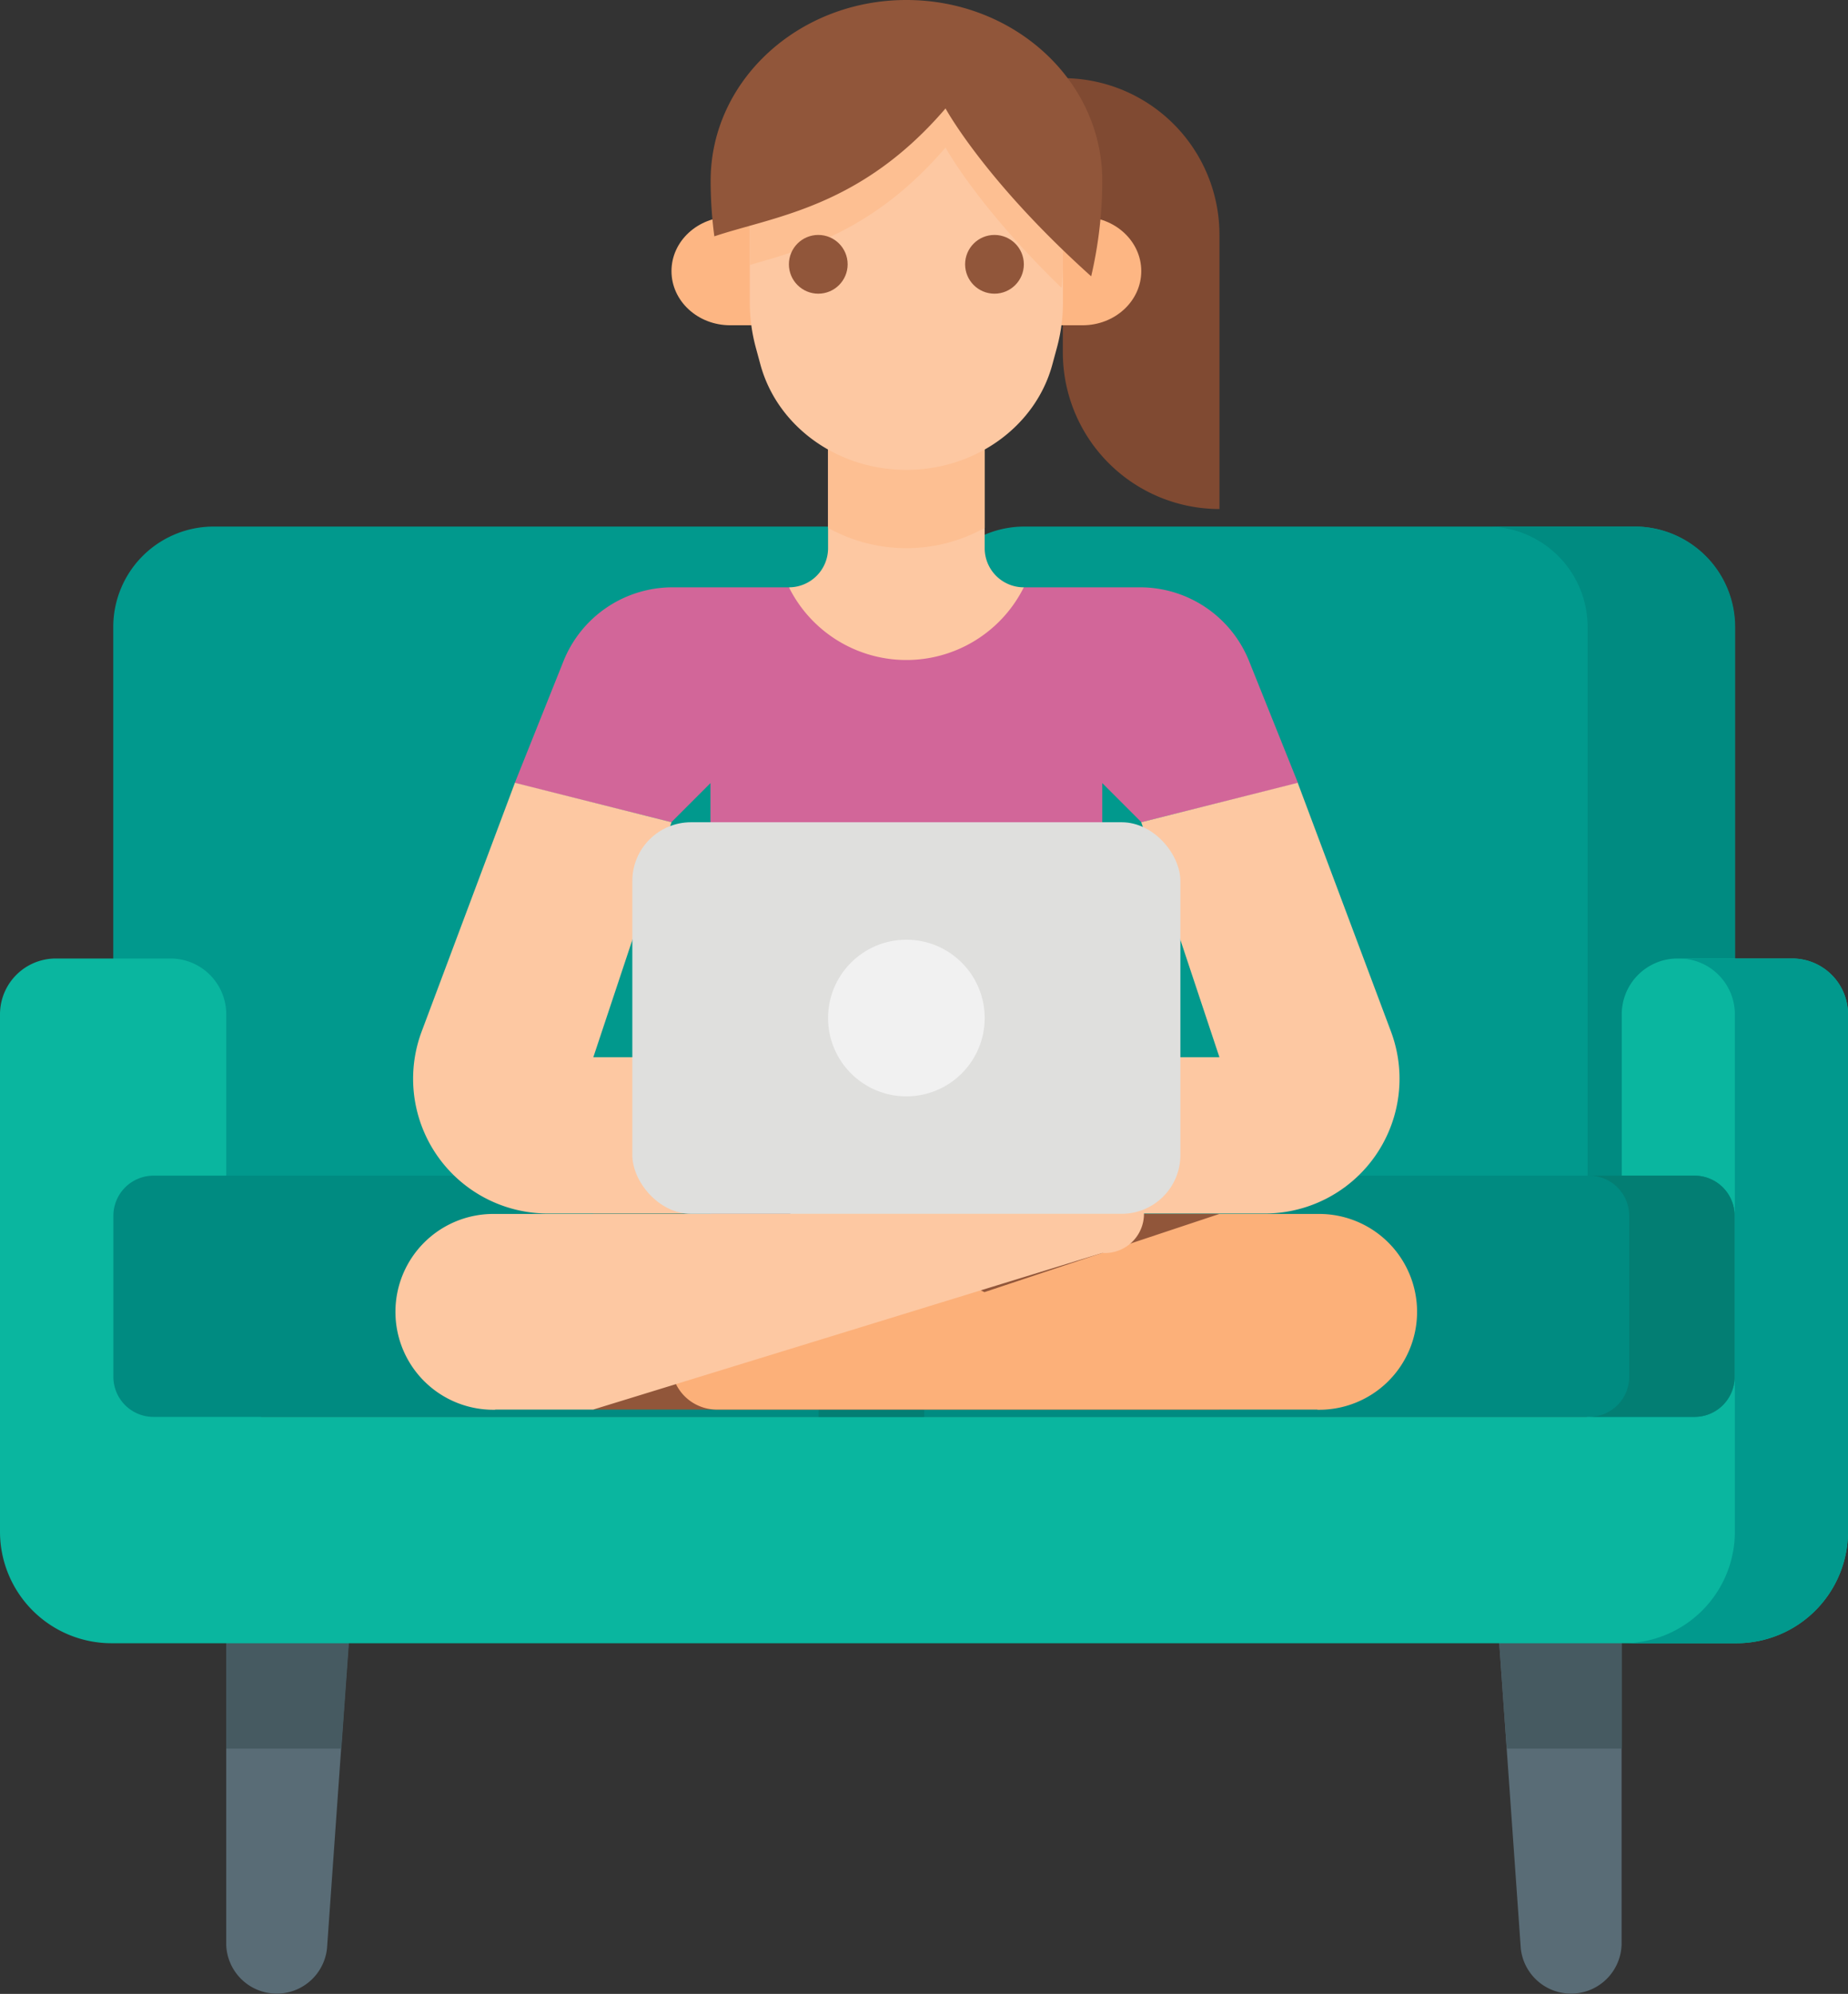
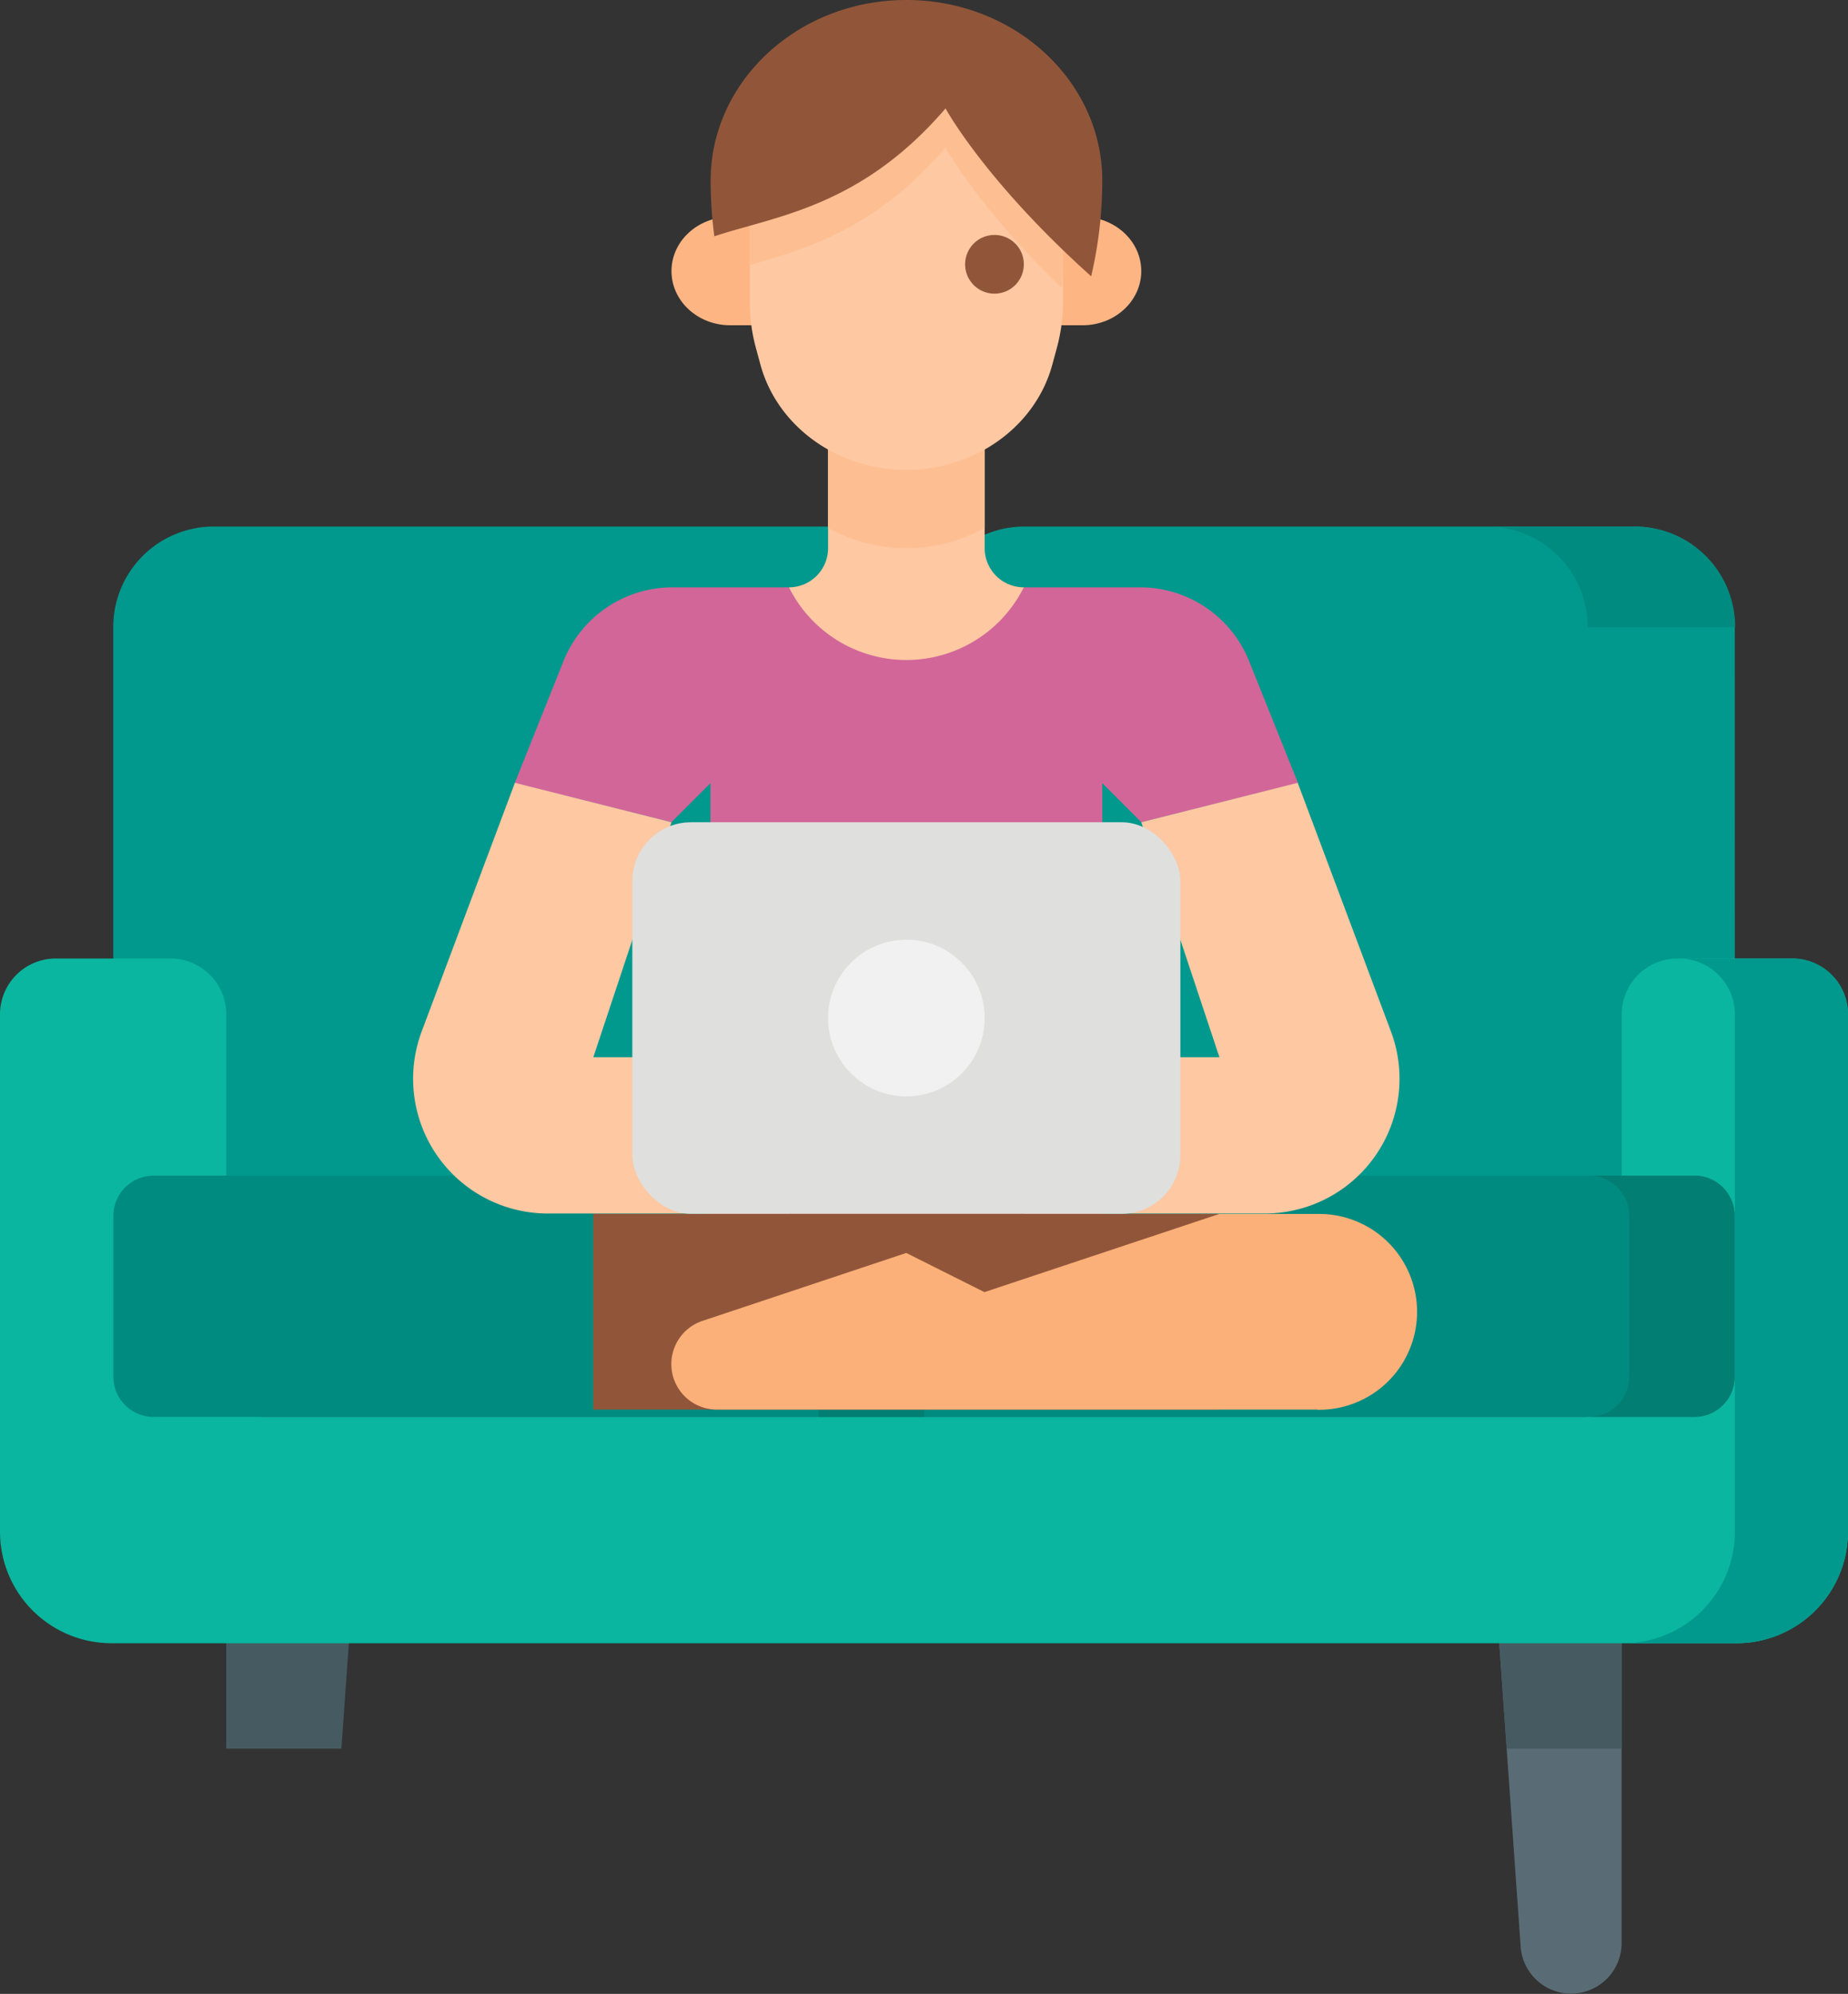
<svg xmlns="http://www.w3.org/2000/svg" viewBox="0 0 449.31 484.69">
  <rect x="0" y="0" width="449.31" height="484.69" fill="#333333" stroke="none" />
  <defs>
    <style>.cls-1{fill:#596c76;}.cls-2{fill:#465a61;}.cls-3{fill:#01998d;}.cls-4{fill:#008b81;}.cls-5{fill:#0ab69f;}.cls-6{fill:#037e73;}.cls-7{fill:#fdc8a2;}.cls-8{fill:#fdbf92;}.cls-9{fill:#d26699;}.cls-10{fill:#91563a;}.cls-11{fill:#804a32;}.cls-12{fill:#fdb683;}.cls-13{fill:#fcb079;}.cls-14{fill:#dfdfdd;}.cls-15{fill:#f1f1f1;}</style>
  </defs>
  <title>удобно</title>
  <g id="Capa_1" data-name="Capa 1">
-     <path class="cls-1" d="M55,386.64v86.07a12.29,12.29,0,0,0,24.51.88l6.15-86.95Z" />
    <path class="cls-1" d="M363.61,386.64l6.14,86.95a12.29,12.29,0,0,0,24.51-.88V386.64Z" />
    <path class="cls-2" d="M363.61,386.64l2.73,38.43h28V386.64Z" />
    <path class="cls-2" d="M55,386.64v38.43H83l2.73-38.43Z" />
    <path class="cls-3" d="M421.8,319.68H224.66V152.45A24.4,24.4,0,0,1,249.06,128H397.38a24.41,24.41,0,0,1,24.4,24.41Z" />
-     <path class="cls-4" d="M397.39,128H361.55A24.41,24.41,0,0,1,386,152.45h0V319.68h35.87V152.45A24.4,24.4,0,0,0,397.43,128Z" />
+     <path class="cls-4" d="M397.39,128H361.55A24.41,24.41,0,0,1,386,152.45h0h35.87V152.45A24.4,24.4,0,0,0,397.43,128Z" />
    <path class="cls-3" d="M224.66,319.68H27.54V152.45A24.41,24.41,0,0,1,52,128H200.26a24.43,24.43,0,0,1,24.4,24.41Z" />
    <path class="cls-5" d="M394.3,246.54v88.85a9.05,9.05,0,0,1-9.05,9H64.06a9.05,9.05,0,0,1-9.05-9V246.55A13.56,13.56,0,0,0,41.46,233H13.56A13.57,13.57,0,0,0,0,246.55V372.33a27.12,27.12,0,0,0,27.12,27.12H422.18a27.13,27.13,0,0,0,27.13-27.12V246.55A13.57,13.57,0,0,0,435.75,233h-27.9a13.57,13.57,0,0,0-13.55,13.57Z" />
    <path class="cls-3" d="M435.75,233H408.24a13.57,13.57,0,0,1,13.56,13.57V372.33a27.12,27.12,0,0,1-27.1,27.12h27.49a27.12,27.12,0,0,0,27.12-27.12V246.55A13.57,13.57,0,0,0,435.75,233Z" />
    <path class="cls-4" d="M224.66,344.43H37.31a9.74,9.74,0,0,1-9.74-9.74h0V295.54a9.75,9.75,0,0,1,9.74-9.75h177.6a9.76,9.76,0,0,1,9.75,9.75h0Z" />
    <path class="cls-4" d="M224.66,344.43H412a9.74,9.74,0,0,0,9.74-9.74h0V295.54a9.75,9.75,0,0,0-9.74-9.75H234.4a9.75,9.75,0,0,0-9.74,9.75h0Z" />
    <path class="cls-6" d="M412,285.79H386.36a9.75,9.75,0,0,1,9.75,9.74h0v39.14a9.73,9.73,0,0,1-9.73,9.75H412a9.74,9.74,0,0,0,9.74-9.74h0V295.54A9.75,9.75,0,0,0,412,285.79Z" />
    <path class="cls-6" d="M214.91,285.79H189.28a9.75,9.75,0,0,1,9.75,9.74h0v48.89h25.63V295.54a9.76,9.76,0,0,0-9.75-9.75Z" />
  </g>
  <g id="Слой_2" data-name="Слой 2">
    <path class="cls-7" d="M248.92,142.77v38.08h-57.1V142.77a9.51,9.51,0,0,0,9.51-9.52V95.18h38.08v38.07A9.51,9.51,0,0,0,248.92,142.77Z" />
    <path class="cls-8" d="M239.41,95.18v33.14a39.2,39.2,0,0,1-38.08,0V95.18Z" />
    <path class="cls-9" d="M303.7,160.72a28.57,28.57,0,0,0-26.52-17.95H248.92a31.9,31.9,0,0,1-57.1,0H163.56A28.57,28.57,0,0,0,137,160.72l-11.85,29.64,38.07,9.52,9.52-9.52v9.52l9.52,28.56-5.44,38.07-4.08,28.55H268l-4.08-28.55-5.44-38.07L268,199.88v-9.52l9.52,9.52,38.07-9.52Z" />
    <path class="cls-10" d="M268,295.06l-4.08-28.55h-87l-4.08,28.55H144.22v47.59h152.3V295.06Z" />
-     <path class="cls-11" d="M239.41,19V57.11h19V85.66a38.08,38.08,0,0,0,38.08,38.08V57.11A38.07,38.07,0,0,0,258.44,19Z" />
    <path class="cls-12" d="M177.54,79.07h14.28V52.72H177.54c-7.89,0-14.28,5.9-14.28,13.18S169.65,79.07,177.54,79.07Z" />
    <path class="cls-12" d="M263.2,52.72H248.92V79.07H263.2c7.89,0,14.28-5.9,14.28-13.17S271.09,52.72,263.2,52.72Z" />
    <path class="cls-7" d="M258.44,52.72V73.53a42.49,42.49,0,0,1-.35,5.41,43,43,0,0,1-1.1,5.51l-1.14,4.2c-4.07,15-18.7,25.57-35.48,25.57S189,103.68,184.89,88.65l-1.14-4.2a41.94,41.94,0,0,1-1.45-10.92V52.72c0-13.35,8-24.95,19.91-30.9l0,0a40.93,40.93,0,0,1,36.24,0l0,0a38,38,0,0,1,8.76,6,33.71,33.71,0,0,1,11.15,24.86Z" />
    <path class="cls-8" d="M258.44,43.74V64.55a42.61,42.61,0,0,1-.35,5.41c-20.48-19.82-28.2-34.09-28.2-34.09C213,55.55,196,60.55,182.3,64.4V43.74c0-13.35,8-25,19.91-30.9l0,0a51.51,51.51,0,0,1,36.24,0l0,0a38,38,0,0,1,8.76,6A33.69,33.69,0,0,1,258.44,43.74Z" />
    <path class="cls-10" d="M229.89,26.36s9.52,17.57,35.41,40.81A102.73,102.73,0,0,0,268,43.93C268,19.67,246.65,0,220.37,0s-47.59,19.67-47.59,43.93a101.89,101.89,0,0,0,.9,13.52C188.34,52.54,209.23,50.45,229.89,26.36Z" />
    <path class="cls-13" d="M320.31,342.65h-146a11.06,11.06,0,0,1-3.5-21.56l49.54-16.51,19,9.52,57.11-19h23.79a23.8,23.8,0,1,1,0,47.59Z" />
-     <path class="cls-7" d="M120.43,342.65h23.79L268,304.58a9.52,9.52,0,1,0,0-19H220.37l-28.55,9.52H120.43a23.8,23.8,0,1,0,0,47.59Z" />
    <path class="cls-7" d="M163.26,199.88l-19,57.11h57.11l9.52,19-19,19H133.2a32.76,32.76,0,0,1-30.67-44.27l22.66-60.43Z" />
    <path class="cls-7" d="M277.48,199.88l19,57.11H239.41l-9.52,19,19,19h58.61a32.76,32.76,0,0,0,30.68-44.27l-22.66-60.43Z" />
    <rect class="cls-14" x="153.74" y="199.88" width="133.25" height="95.18" rx="14.28" />
    <circle class="cls-15" cx="220.37" cy="247.47" r="19.04" />
-     <circle class="cls-10" cx="198.95" cy="64.25" r="7.14" />
    <circle class="cls-10" cx="241.79" cy="64.25" r="7.14" />
  </g>
</svg>